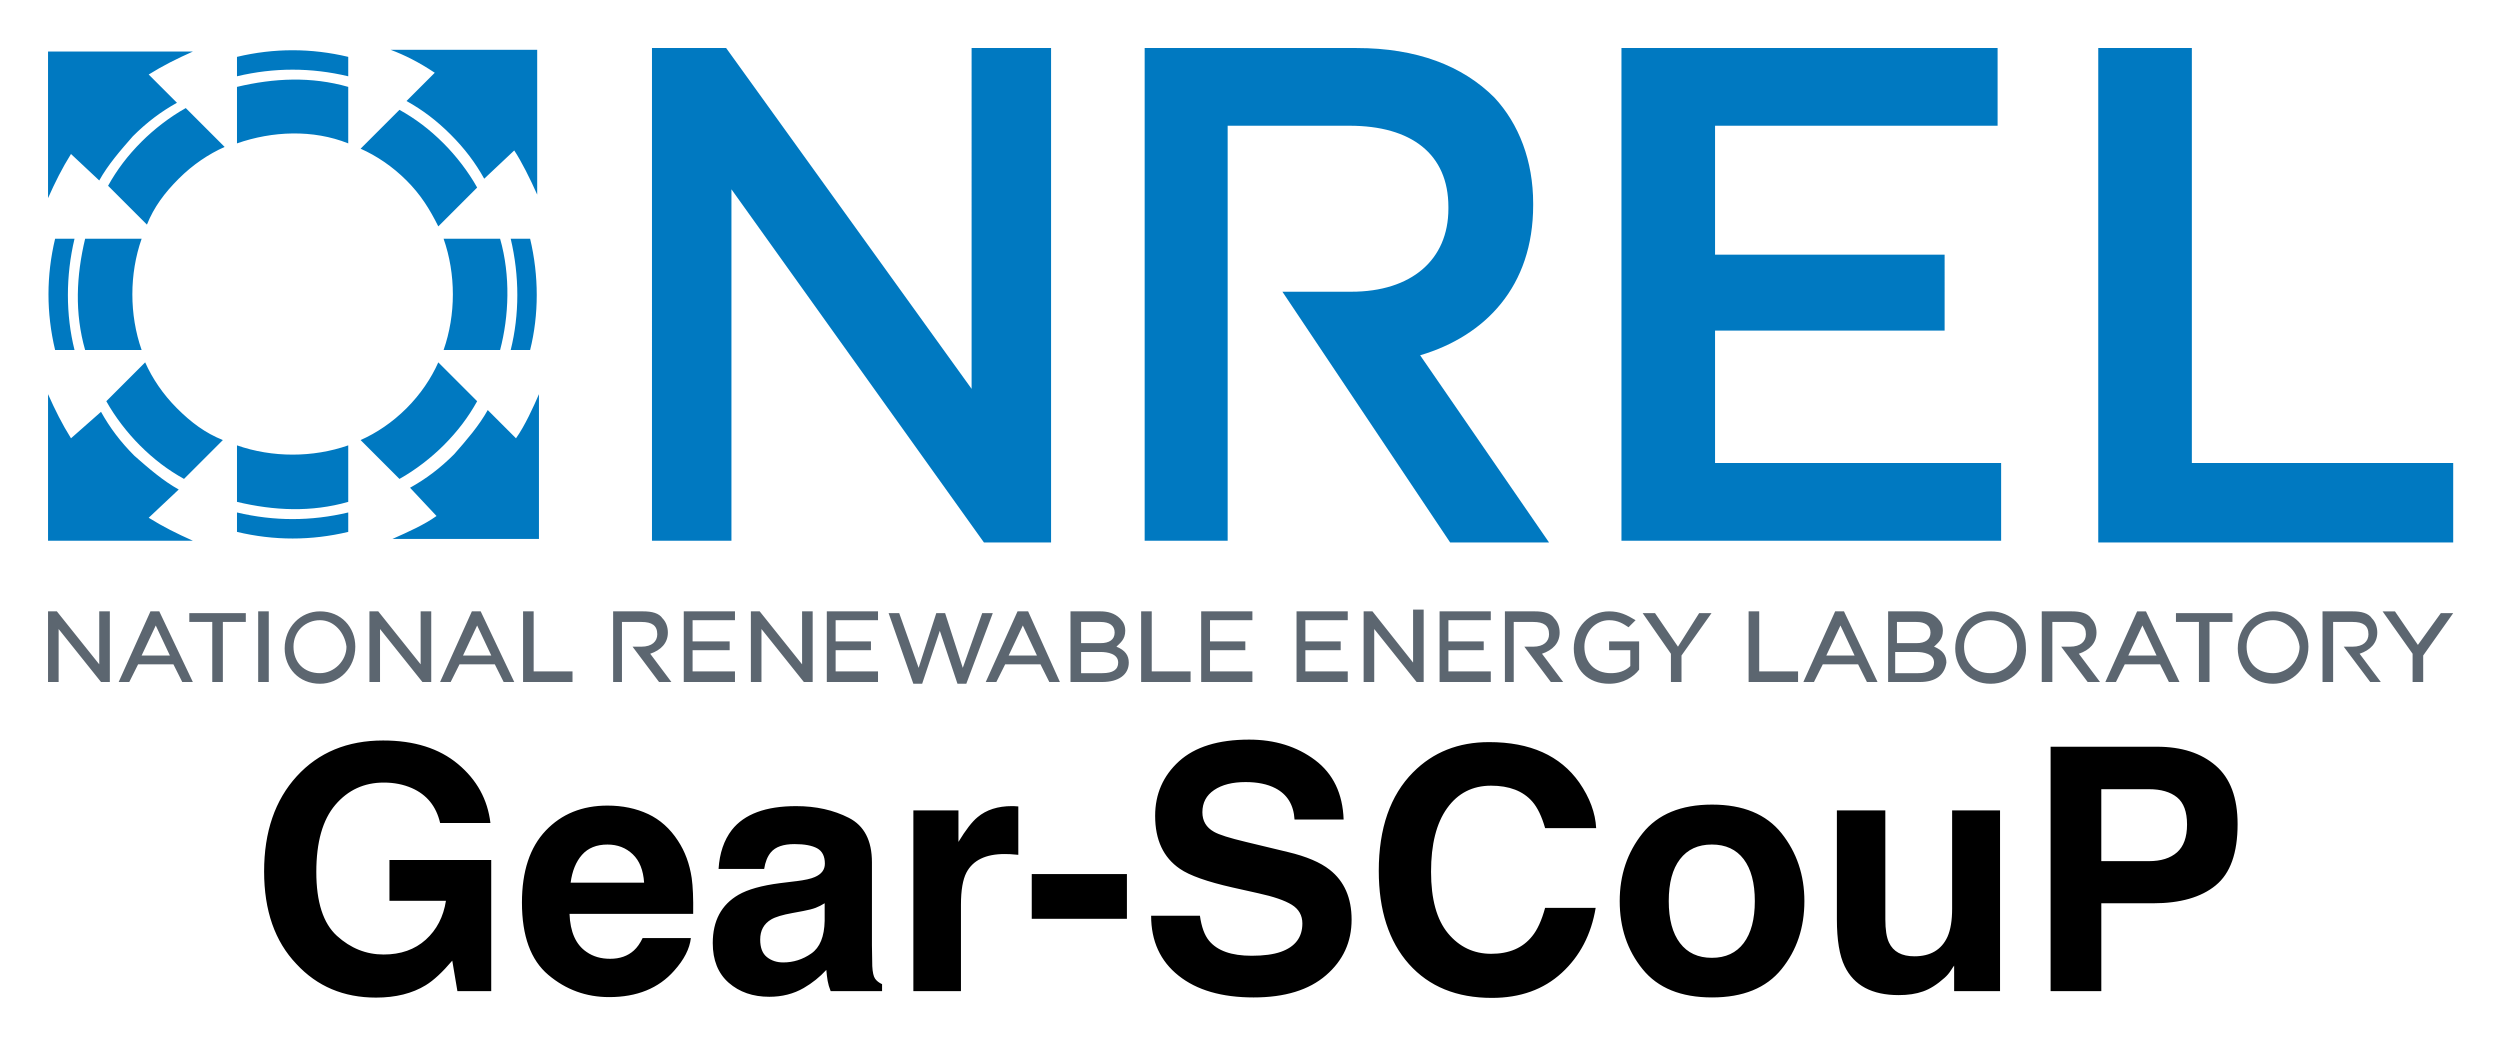
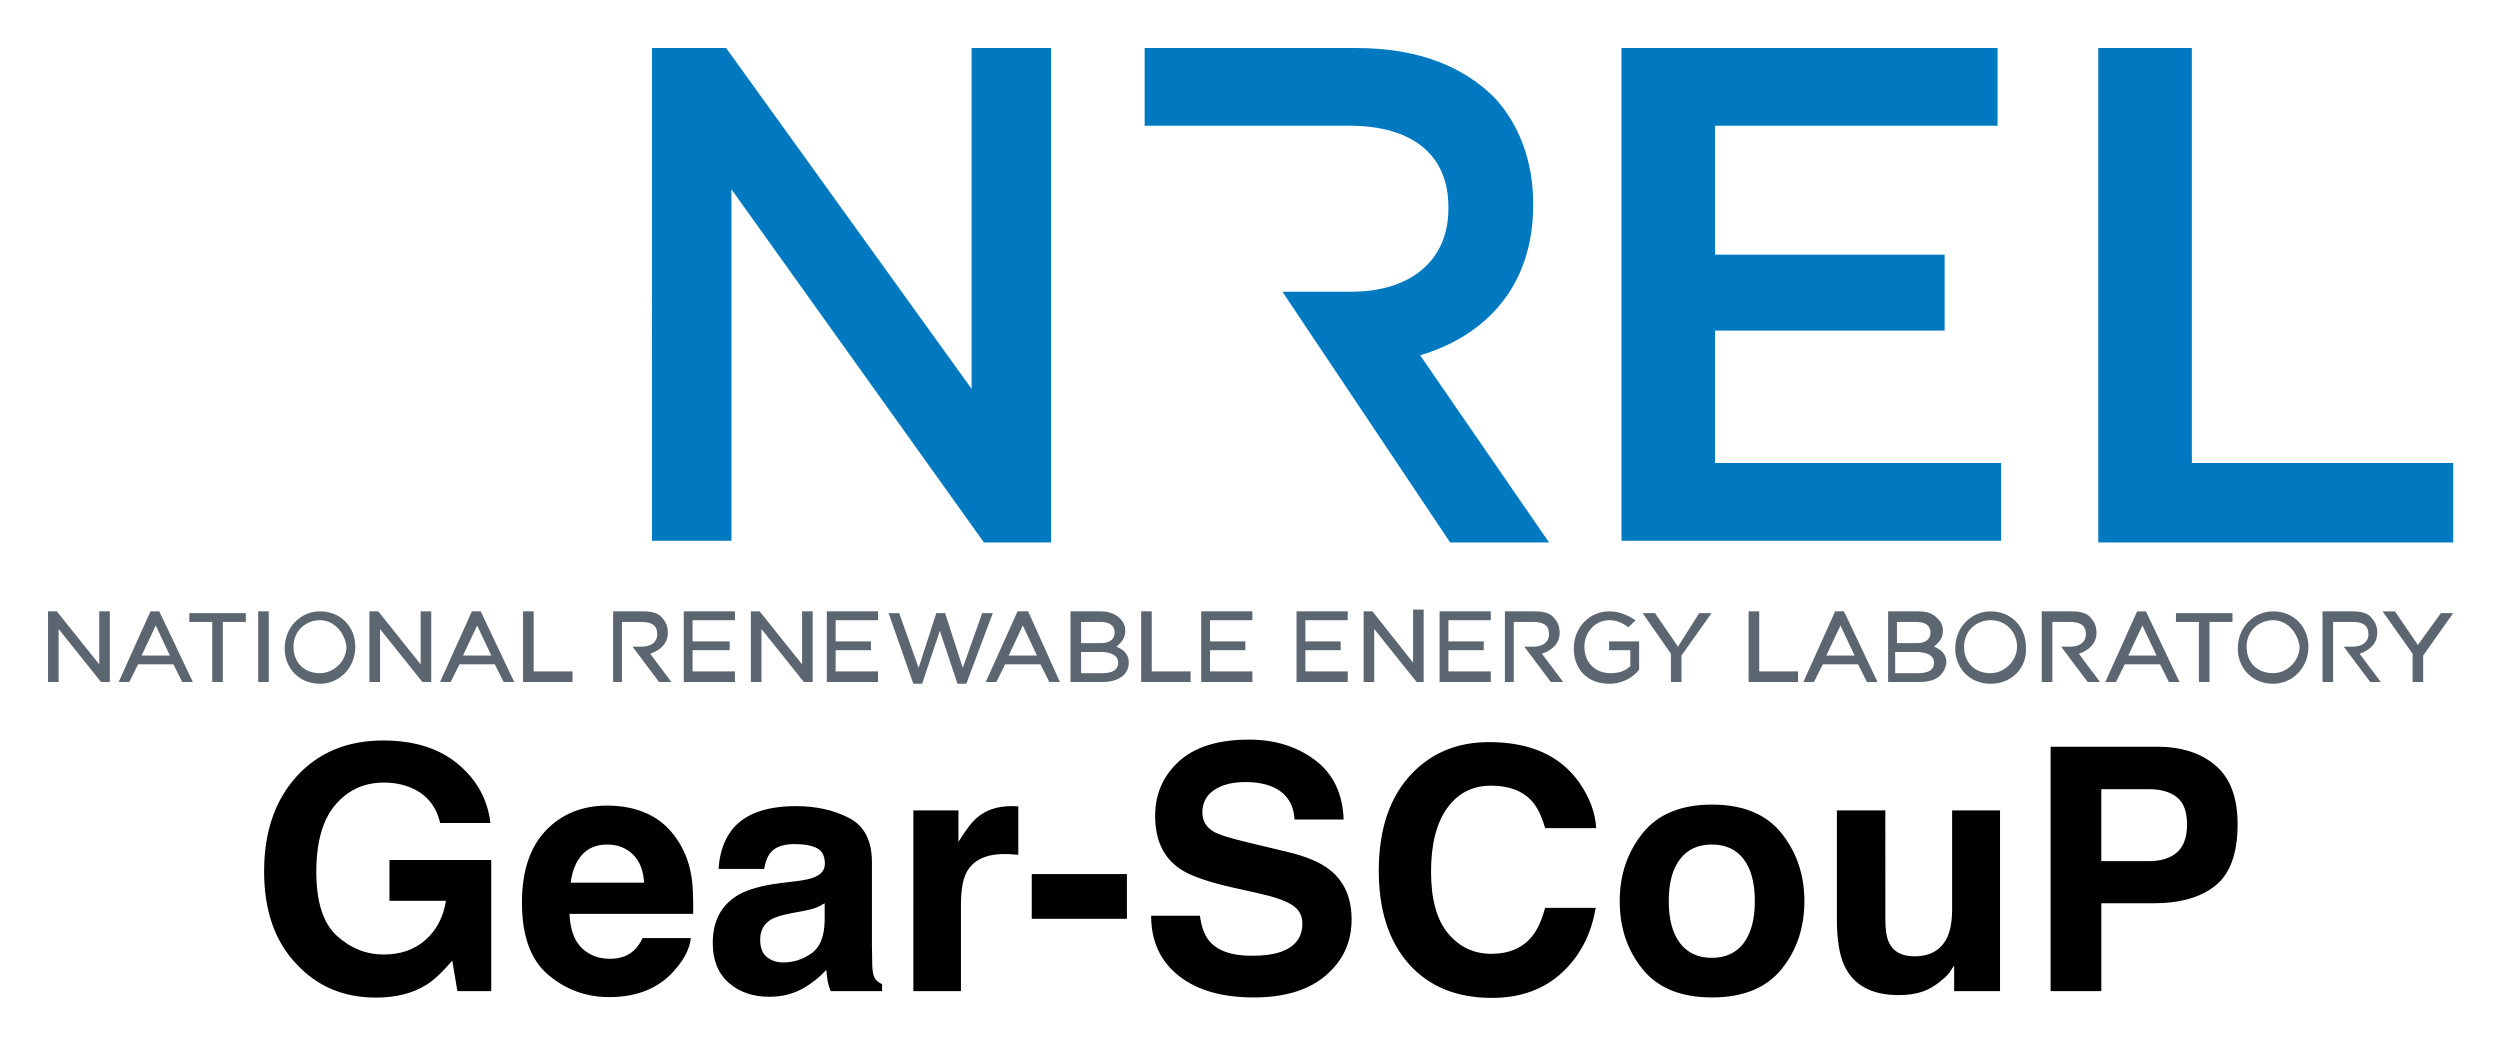
<svg xmlns="http://www.w3.org/2000/svg" role="img" viewBox="3.78 20.28 141.57 59.20">
  <title>Gear-SCouP logo</title>
-   <path fill="#0079C1" fill-rule="evenodd" d="M28.5 49.5c-.7.5-1.6.9-2.5 1.3h8.3v-8.2c-.3.7-.8 1.8-1.3 2.5l-1.6-1.6c-.5.9-1.2 1.7-1.9 2.5-.8.8-1.6 1.4-2.5 1.9l1.5 1.6zm.1-8.7c-.4.9-1 1.8-1.8 2.6s-1.7 1.4-2.6 1.8l2.2 2.2c.9-.5 1.8-1.2 2.5-1.9.8-.8 1.4-1.6 1.9-2.5l-2.2-2.2zm5.2-.7c.5-2 .5-4.2 0-6.3h-1.1c.5 2.1.5 4.3 0 6.3h1.1zm-1.7 0c.5-1.9.6-4.2 0-6.3h-3.2c.7 2 .7 4.3 0 6.3h3.2zm.8-11.3c.4.6.9 1.6 1.3 2.5v-8.2h-8.3c.8.3 1.6.7 2.5 1.3L26.8 26c.9.5 1.7 1.1 2.5 1.9.8.8 1.4 1.6 1.9 2.5l1.7-1.6zm-8.7-.1c.9.4 1.8 1 2.6 1.8s1.3 1.6 1.8 2.6l2.2-2.2c-.5-.9-1.2-1.8-1.9-2.5-.8-.8-1.6-1.4-2.5-1.9l-2.2 2.2zm-.7-5.2c-2.1-.5-4.2-.5-6.3 0v1.1c2.1-.5 4.2-.5 6.3 0v-1.1zm0 1.7c-2.1-.6-4.2-.5-6.3 0v3.2c2-.7 4.3-.8 6.3 0v-3.2zM9.4 30.5c.5-.9 1.2-1.7 1.9-2.5.8-.8 1.6-1.4 2.5-1.9l-1.6-1.6c.8-.5 1.6-.9 2.5-1.3H6.5v8.3c.4-.9.8-1.7 1.3-2.5l1.6 1.5zm4.9-4.1c-.9.5-1.8 1.2-2.5 1.9-.8.8-1.4 1.6-1.9 2.5l2.2 2.2c.4-1 1-1.8 1.8-2.6s1.7-1.4 2.6-1.8l-2.2-2.2zm-5.7 7.4c-.5 2.1-.6 4.2 0 6.3h3.2c-.7-2-.7-4.3 0-6.3H8.6zm-1.7 0c-.5 2.1-.5 4.2 0 6.3H8c-.5-2-.5-4.2 0-6.3H6.9zm.9 11.3c-.5-.8-.9-1.6-1.3-2.5v8.3h8.2c-.9-.4-1.7-.8-2.5-1.3l1.7-1.6c-.9-.5-1.7-1.2-2.5-1.9-.8-.8-1.4-1.6-1.9-2.5l-1.7 1.5zm2-2.1c.5.9 1.2 1.8 1.9 2.5.8.8 1.6 1.4 2.5 1.9l2.2-2.2c-1-.4-1.8-1-2.6-1.8s-1.4-1.7-1.8-2.6L9.8 43zm7.4 2.5c2 .7 4.3.7 6.3 0v3.2c-2.1.6-4.2.5-6.3 0v-3.2zm0 3.8c2.1.5 4.2.5 6.3 0v1.1c-2.1.5-4.2.5-6.3 0v-1.1z" clip-rule="evenodd" />
-   <path fill="#0079C1" d="M40.7 23h4.2l13.9 19.3V23h4.5v28h-3.8L45.2 31v19.9h-4.5V23zm35.7 13.8h3.9c3.4 0 5.5-1.8 5.5-4.7V32c0-3-2.1-4.6-5.6-4.6h-6.9v23.5h-4.7V23h12c3.4 0 6 1 7.8 2.8 1.4 1.5 2.2 3.6 2.2 6v.1c0 4.6-2.7 7.4-6.4 8.5L91.5 51h-5.6l-9.5-14.2zM95.6 23h21.3v4.4h-16v7.3h13V39h-13v7.5h16.2v4.4H95.6V23zm27 0h5.3v23.5h14.8V51h-20.1V23z" />
+   <path fill="#0079C1" d="M40.7 23h4.2l13.9 19.3V23h4.5v28h-3.8L45.2 31v19.9h-4.5V23zm35.7 13.8h3.9c3.4 0 5.5-1.8 5.5-4.7V32c0-3-2.1-4.6-5.6-4.6h-6.9h-4.7V23h12c3.4 0 6 1 7.8 2.8 1.4 1.5 2.2 3.6 2.2 6v.1c0 4.6-2.7 7.4-6.4 8.5L91.5 51h-5.6l-9.5-14.2zM95.6 23h21.3v4.4h-16v7.3h13V39h-13v7.5h16.2v4.4H95.6V23zm27 0h5.3v23.5h14.8V51h-20.1V23z" />
  <path fill="#5C6670" d="M9.9 58.9h-.4l-2.4-3v3h-.6v-4H7l2.4 3v-3h.6v4h-.1zm4.8 0h-.6l-.5-1h-2l-.5 1h-.6l1.8-4h.5l1.9 4zm-2.9-1.5h1.6l-.8-1.7-.8 1.7zm4.6 1.5h-.6v-3.4h-1.3V55h3.2v.5h-1.3v3.4zm2.6 0h-.6v-4h.6v4zm2.9.1c-1.2 0-2-.9-2-2 0-1.2.9-2.1 2-2.1 1.2 0 2 .9 2 2 0 1.2-.9 2.1-2 2.1zm0-3.6c-.8 0-1.5.6-1.5 1.5s.6 1.5 1.5 1.5c.8 0 1.5-.7 1.5-1.5-.1-.8-.7-1.5-1.5-1.5zm6.2 3.5h-.4l-2.4-3v3h-.6v-4h.5l2.4 3v-3h.6v4h-.1zm4.8 0h-.6l-.5-1h-2l-.5 1h-.6l1.8-4h.5l1.9 4zM30 57.4h1.6l-.8-1.7-.8 1.7zm6.2 1.5h-2.8v-4h.6v3.4h2.2v.6zm2.9 0h-.6v-4h1.7c.5 0 .9.1 1.1.4.2.2.3.5.3.8 0 .6-.4 1-1 1.2l1.2 1.6h-.7l-1.5-2h.5c.6 0 .9-.3.9-.7 0-.5-.3-.7-.9-.7H39v3.4zm50.5 0H89v-4h1.7c.5 0 .9.1 1.1.4.2.2.3.5.3.8 0 .6-.4 1-1 1.2l1.2 1.6h-.7l-1.5-2h.5c.6 0 .9-.3.9-.7 0-.5-.3-.7-.9-.7h-1.1v3.4zm30.4 0h-.6v-4h1.7c.5 0 .9.1 1.1.4.2.2.3.5.3.8 0 .6-.4 1-1 1.2l1.2 1.6h-.7l-1.5-2h.5c.6 0 .9-.3.9-.7 0-.5-.3-.7-.9-.7h-1v3.4zm15.9 0h-.6v-4h1.7c.5 0 .9.1 1.1.4.2.2.3.5.3.8 0 .6-.4 1-1 1.2l1.2 1.6h-.6l-1.5-2h.5c.6 0 .9-.3.9-.7 0-.5-.3-.7-.9-.7h-1.1v3.4zm-90.4 0h-3v-4h2.9v.5H43v1.2h2.1v.5H43v1.2h2.4v.6h.1zm4.2 0h-.4l-2.4-3v3h-.6v-4h.5l2.4 3v-3h.6v4h-.1zm3.9 0h-3v-4h2.9v.5h-2.4v1.2h2v.5h-2v1.2h2.4v.6h.1zm4.9.1H58l-1-3-1 3h-.5l-1.4-4h.6l1.1 3.1 1-3.1h.5l1 3.1 1.1-3.1h.6l-1.5 4zm5.3-.1h-.6l-.5-1h-2l-.5 1h-.6l1.8-4h.6l1.8 4zm-2.9-1.5h1.6l-.8-1.7-.8 1.7zm5.3 1.5h-1.8v-4h1.7c.4 0 .8.1 1.1.4.2.2.3.4.3.7 0 .5-.3.7-.5.9.5.2.7.5.7.9 0 .7-.6 1.1-1.5 1.1zm-1.2-.5h1.2c.6 0 .9-.2.9-.6 0-.5-.6-.6-1-.6H65v1.2zm0-1.7h1.1c.5 0 .8-.2.8-.6 0-.4-.3-.6-.8-.6H65v1.2zm6.2 2.2h-2.8v-4h.6v3.4h2.2v.6zm3.6 0h-3v-4h2.9v.5h-2.4v1.2h2v.5h-2v1.2h2.4v.6h.1zm5.4 0h-3v-4h2.9v.5h-2.4v1.2h2v.5h-2v1.2h2.4v.6h.1zm4.2 0H84l-2.4-3v3H81v-4h.5l2.3 2.9v-3h.6v4.1zm3.9 0h-3v-4h2.9v.5h-2.4v1.2h2v.5h-2v1.2h2.4v.6h.1zm6.6.1c-1.2 0-2-.8-2-2s.9-2.1 2-2.1c.6 0 1 .2 1.5.5l-.4.4c-.3-.2-.6-.4-1.1-.4-.8 0-1.4.7-1.4 1.5 0 .9.6 1.5 1.5 1.5.4 0 .8-.1 1.1-.4v-.9h-1.2v-.5h1.7v1.6c-.3.4-.9.8-1.7.8zm4.1-.1h-.6v-1.6L96.8 55h.7l1.3 1.9L100 55h.7L99 57.4v1.5zm6.6 0h-2.8v-4h.6v3.4h2.2v.6zm4.5 0h-.6l-.5-1h-2l-.5 1h-.6l1.8-4h.5l1.9 4zm-2.9-1.5h1.6l-.8-1.7-.8 1.7zm5.3 1.5h-1.8v-4h1.7c.5 0 .8.1 1.1.4.2.2.3.4.3.7 0 .5-.3.7-.5.9.5.2.7.5.7.9-.1.7-.6 1.1-1.5 1.1zm-1.3-.5h1.2c.6 0 .9-.2.9-.6 0-.5-.6-.6-1-.6h-1.2v1.2h.1zm0-1.7h1.1c.5 0 .8-.2.8-.6 0-.4-.3-.6-.8-.6h-1.1v1.2zm5.3 2.3c-1.2 0-2-.9-2-2 0-1.2.9-2.1 2-2.1 1.2 0 2 .9 2 2 .1 1.2-.8 2.1-2 2.1zm0-3.6c-.8 0-1.5.6-1.5 1.5s.6 1.5 1.5 1.5c.8 0 1.5-.7 1.5-1.5s-.6-1.5-1.5-1.5zm10.7 3.5h-.6l-.5-1h-2l-.5 1h-.6l1.8-4h.5l1.9 4zm-2.9-1.5h1.6l-.8-1.7-.8 1.7zm4.6 1.5h-.6v-3.4H127V55h3.2v.5h-1.3v3.4zm3.6.1c-1.2 0-2-.9-2-2 0-1.2.9-2.1 2-2.1 1.2 0 2 .9 2 2 0 1.2-.9 2.1-2 2.1zm0-3.6c-.8 0-1.5.6-1.5 1.5s.6 1.5 1.5 1.5c.8 0 1.5-.7 1.5-1.5-.1-.8-.7-1.5-1.5-1.5zm8.5 3.5h-.6v-1.6l-1.7-2.4h.7l1.3 1.9L142 55h.7l-1.7 2.4v1.5z" />
  <path d="M28.705 66.885h2.847c-.158-1.333-.769-2.446-1.837-3.338-1.066-.889-2.478-1.335-4.238-1.335-2.027 0-3.659.676-4.893 2.027-1.231 1.351-1.848 3.149-1.848 5.389 0 2.217.609 3.961 1.829 5.24 1.172 1.269 2.673 1.904 4.508 1.904 1.114 0 2.054-.235 2.817-.702.443-.27.943-.734 1.501-1.391l.291 1.728h1.915v-7.427h-5.763v2.31h3.199c-.142.908-.523 1.642-1.143 2.203-.62.558-1.415.839-2.385.839-.991 0-1.872-.353-2.649-1.06-.774-.708-1.164-1.912-1.164-3.616 0-1.688.358-2.954 1.076-3.798.716-.841 1.632-1.263 2.745-1.263.582 0 1.111.104 1.586.312.852.374 1.386 1.034 1.605 1.979zm-3.237-4.674zm11.27 6.476c.342-.387.823-.582 1.442-.582.569 0 1.047.184 1.431.55.385.366.598.903.644 1.61h-4.161c.088-.665.302-1.188.644-1.578zm3.742-2.31c-.681-.318-1.45-.478-2.299-.478-1.434 0-2.601.473-3.498 1.418-.897.945-1.346 2.305-1.346 4.075 0 1.891.497 3.255 1.493 4.094.993.839 2.142 1.258 3.445 1.258 1.576 0 2.804-.499 3.68-1.493.564-.628.879-1.244.948-1.851h-2.732c-.144.302-.31.537-.497.705-.344.312-.793.47-1.343.47-.521 0-.964-.128-1.333-.387-.609-.411-.929-1.132-.967-2.158h7.002c.013-.884-.016-1.56-.083-2.03-.12-.801-.379-1.504-.78-2.112-.446-.686-1.009-1.191-1.69-1.512zm-2.112-.478zm12.111 5.531v.996c-.019.895-.27 1.512-.756 1.848-.483.339-1.015.507-1.592.507-.363 0-.67-.101-.924-.304-.254-.203-.379-.534-.379-.991 0-.513.206-.892.62-1.138.243-.144.646-.264 1.21-.366l.601-.112c.302-.056.537-.117.71-.182.171-.067.342-.152.51-.259zm-1.624-1.25l-.911.112c-1.034.134-1.816.353-2.347.66-.969.564-1.455 1.474-1.455 2.732 0 .969.302 1.72.905 2.249.606.529 1.37.793 2.297.793.726 0 1.378-.166 1.952-.499.483-.28.908-.622 1.277-1.023.019.232.045.438.075.62.032.182.088.377.171.582h2.911v-.395c-.176-.08-.307-.184-.395-.31-.088-.123-.142-.361-.16-.713-.013-.462-.019-.857-.019-1.183V69.112c0-1.234-.435-2.072-1.306-2.518-.868-.443-1.864-.665-2.986-.665-1.72 0-2.935.449-3.643 1.351-.443.577-.694 1.311-.75 2.206h2.582c.061-.395.187-.708.377-.937.262-.315.71-.47 1.341-.47.564 0 .991.08 1.282.238.291.16.438.451.438.871 0 .345-.192.596-.574.758-.211.096-.566.174-1.06.235zm.142-4.281zm12.218.032c-.035-.003-.075-.003-.126-.003-.801 0-1.453.208-1.952.628-.307.251-.668.718-1.082 1.399v-1.784h-2.553V76.406h2.695v-4.89c0-.823.104-1.429.31-1.824.369-.7 1.092-1.05 2.169-1.05.083 0 .187.003.32.008.131.008.28.019.449.037v-2.74c-.117-.008-.195-.011-.23-.016zm.991 3.846v2.534h5.389v-2.534zm9.521 2.358h-2.761c0 1.439.518 2.569 1.552 3.392 1.031.825 2.449 1.236 4.252 1.236 1.765 0 3.133-.419 4.099-1.255.967-.833 1.45-1.885 1.45-3.149 0-1.234-.414-2.177-1.239-2.825-.531-.419-1.322-.756-2.366-1.004l-2.385-.574c-.921-.219-1.522-.409-1.803-.572-.438-.246-.657-.614-.657-1.108 0-.539.222-.959.665-1.258.446-.302 1.039-.451 1.784-.451.67 0 1.231.115 1.682.347.676.35 1.039.943 1.087 1.773h2.78c-.051-1.469-.59-2.59-1.618-3.365-1.031-.772-2.275-1.159-3.733-1.159-1.747 0-3.069.409-3.971 1.228-.9.823-1.351 1.851-1.351 3.09 0 1.359.465 2.358 1.399 2.996.55.382 1.546.734 2.986 1.06l1.463.328c.857.187 1.488.403 1.888.649.401.248.601.604.601 1.06 0 .782-.403 1.317-1.212 1.605-.425.15-.98.224-1.661.224-1.14 0-1.944-.283-2.414-.855-.256-.312-.427-.785-.515-1.415zm2.807-9.991zm9.267 1.869c-1.295 1.306-1.944 3.17-1.944 5.584 0 2.235.572 3.995 1.709 5.277 1.14 1.277 2.705 1.915 4.695 1.915 1.608 0 2.927-.473 3.958-1.418 1.028-.943 1.669-2.171 1.92-3.68h-2.863c-.195.713-.441 1.25-.734 1.605-.531.665-1.303.996-2.318.996-.988 0-1.805-.387-2.446-1.159-.641-.774-.961-1.936-.961-3.488s.302-2.753.911-3.6c.606-.849 1.437-1.274 2.486-1.274 1.034 0 1.813.302 2.339.903.294.337.534.839.724 1.501h2.89c-.043-.863-.363-1.723-.956-2.582-1.076-1.525-2.78-2.289-5.109-2.289-1.739 0-3.173.569-4.3 1.709zm4.217-1.869zm14.504 11.54c-.419.555-1.02.836-1.803.836-.782 0-1.383-.28-1.805-.836-.425-.558-.636-1.349-.636-2.377 0-1.026.211-1.816.636-2.372.422-.553 1.023-.831 1.805-.831.782 0 1.383.278 1.803.831.419.555.63 1.346.63 2.372 0 1.028-.211 1.819-.63 2.377zm2.142 1.477c.863-1.066 1.295-2.35 1.295-3.854 0-1.477-.433-2.756-1.295-3.84-.865-1.082-2.177-1.624-3.934-1.624-1.76 0-3.071.542-3.934 1.624-.865 1.084-1.295 2.363-1.295 3.84 0 1.504.43 2.788 1.295 3.854.863 1.068 2.174 1.602 3.934 1.602 1.757 0 3.069-.534 3.934-1.602zm-3.934-9.262zm9.812.272h-2.743v6.169c0 1.17.147 2.056.441 2.657.526 1.09 1.546 1.634 3.061 1.634.526 0 .985-.069 1.375-.208.393-.136.799-.393 1.218-.769.136-.12.256-.256.355-.414.101-.155.163-.251.19-.28v1.445h2.599V66.172h-2.713v5.568c0 .657-.085 1.186-.262 1.586-.339.74-.964 1.108-1.877 1.108-.713 0-1.194-.259-1.437-.78-.139-.294-.206-.732-.206-1.314zm1.877-.272zm14.64-.47c.379.307.569.82.569 1.541 0 .718-.19 1.244-.569 1.578-.377.331-.908.497-1.592.497h-2.695V64.97h2.695c.684 0 1.215.155 1.592.459zm2.193 4.986c.828-.676 1.239-1.829 1.239-3.464 0-1.496-.411-2.601-1.239-3.314-.825-.713-1.934-1.071-3.322-1.071h-6.028V76.406h2.871v-4.975h2.94c1.533 0 2.713-.339 3.539-1.015z" />
</svg>